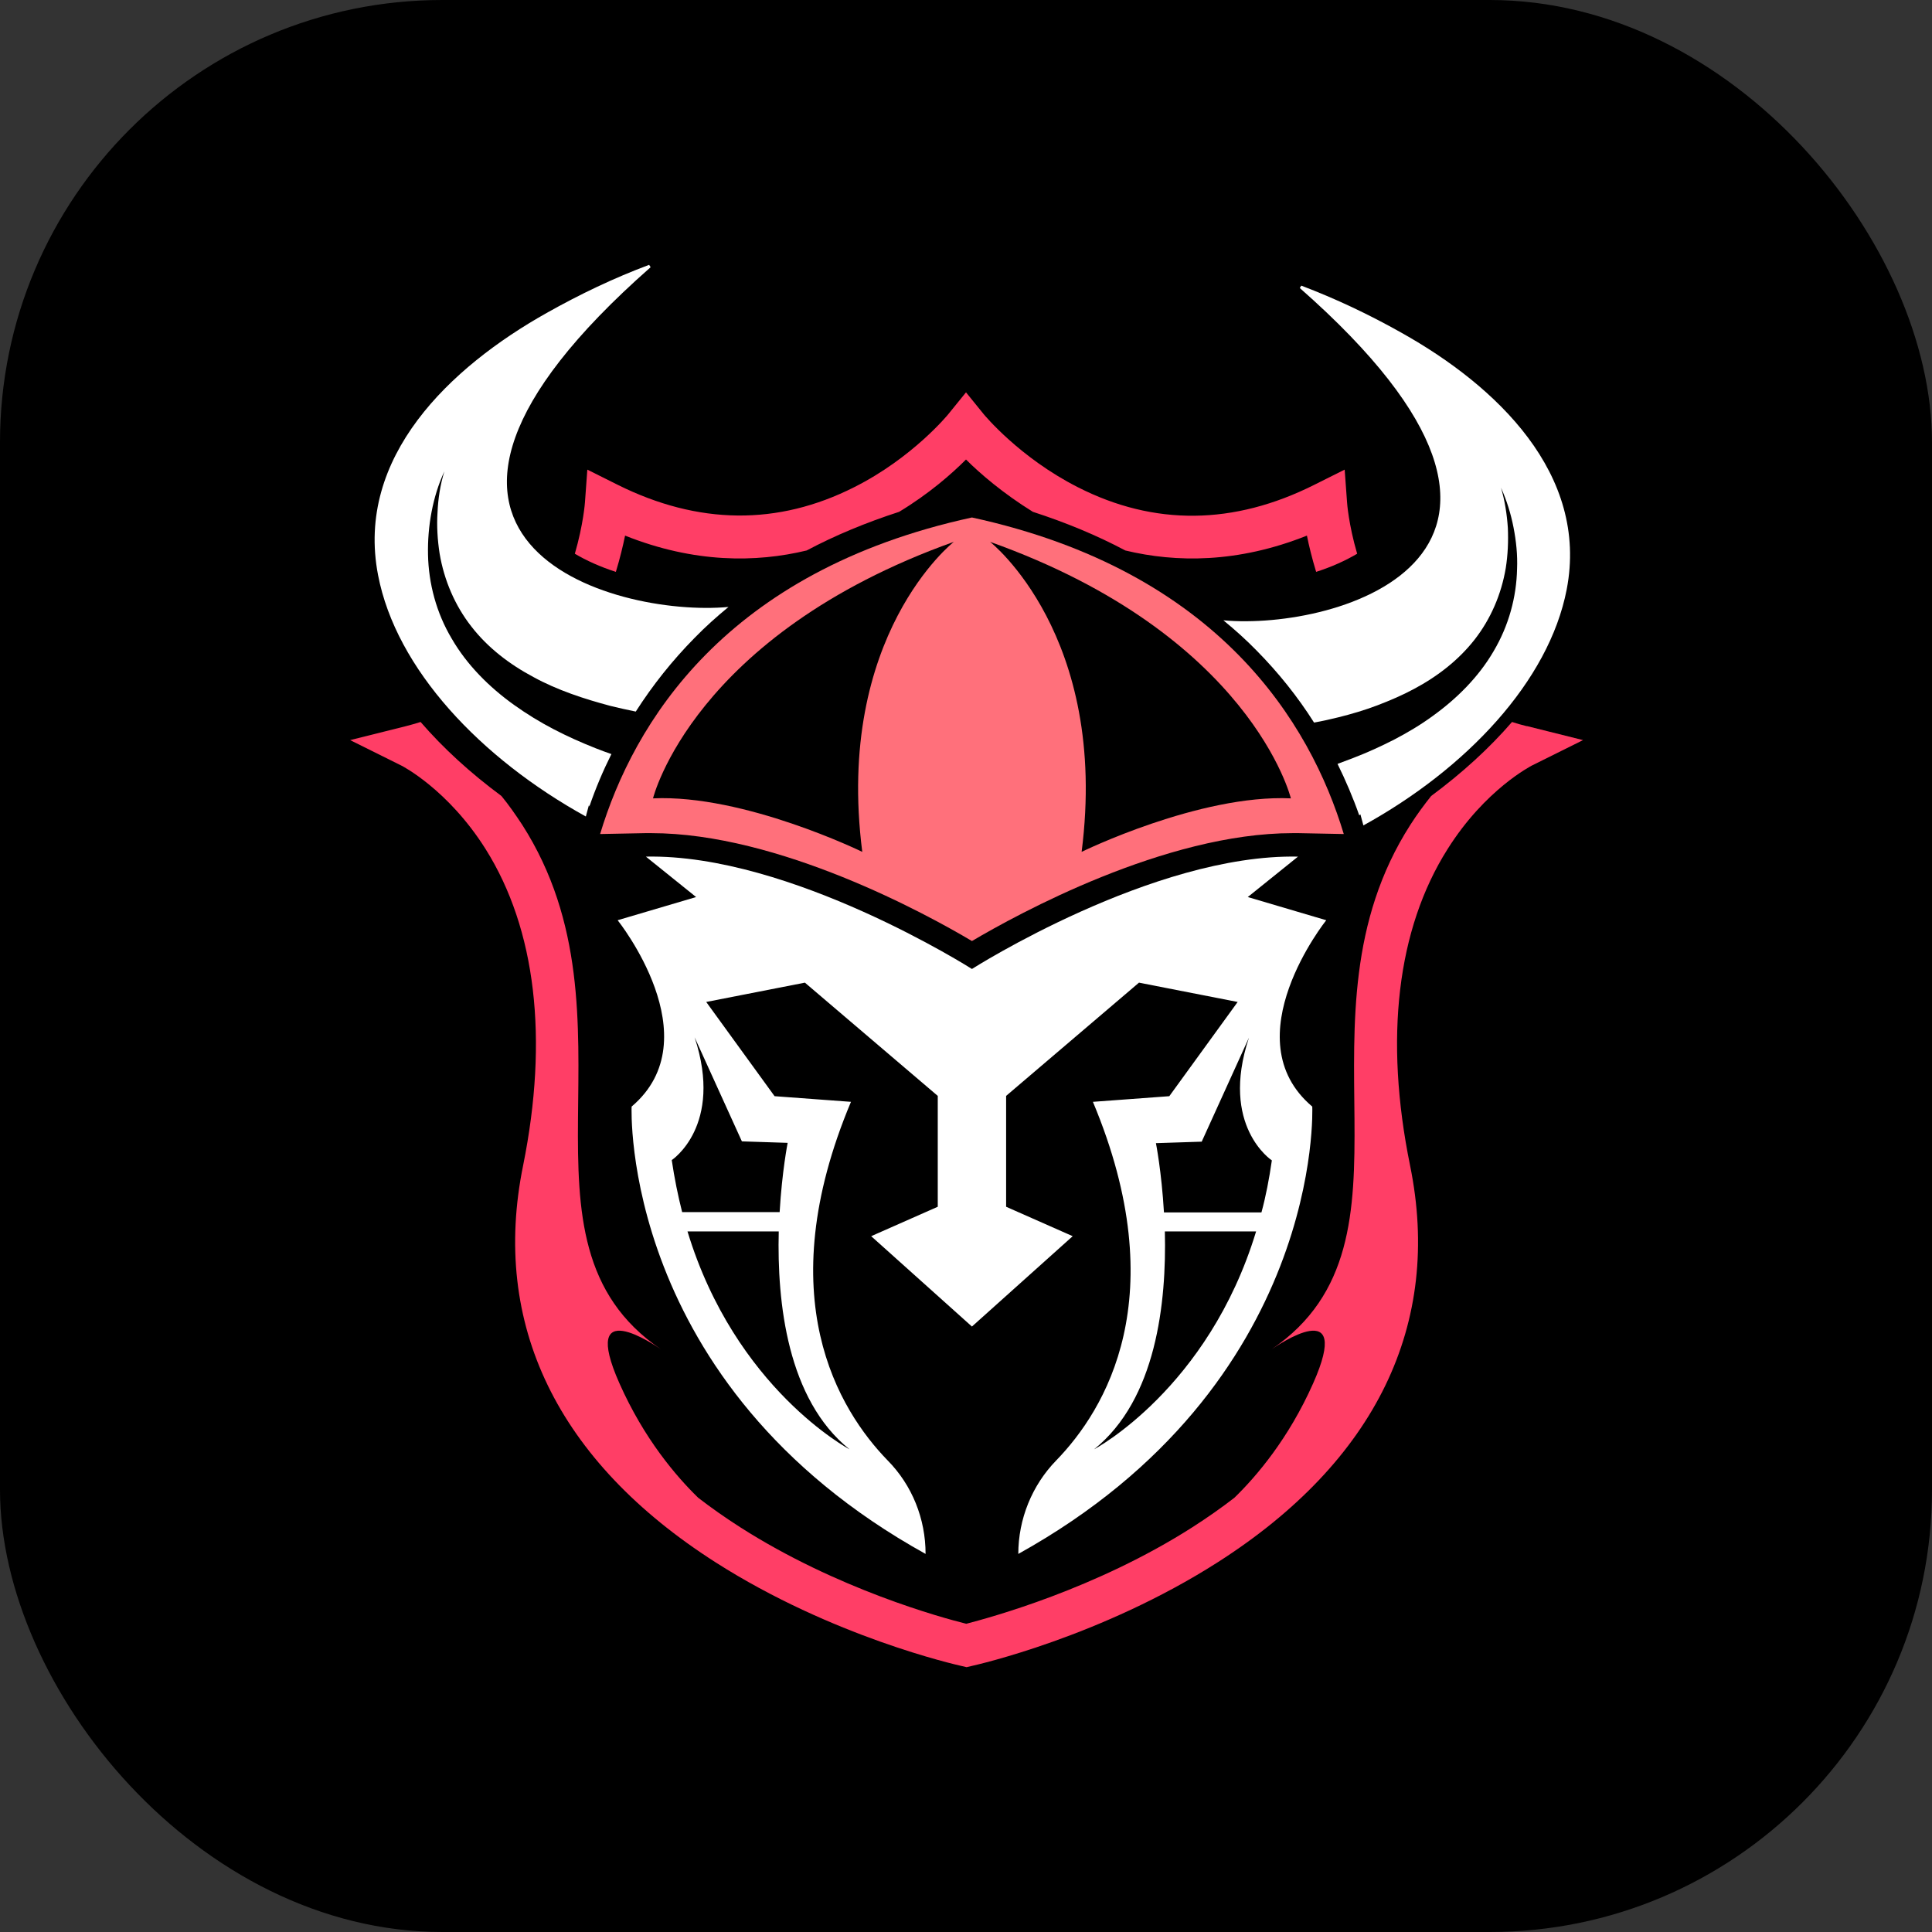
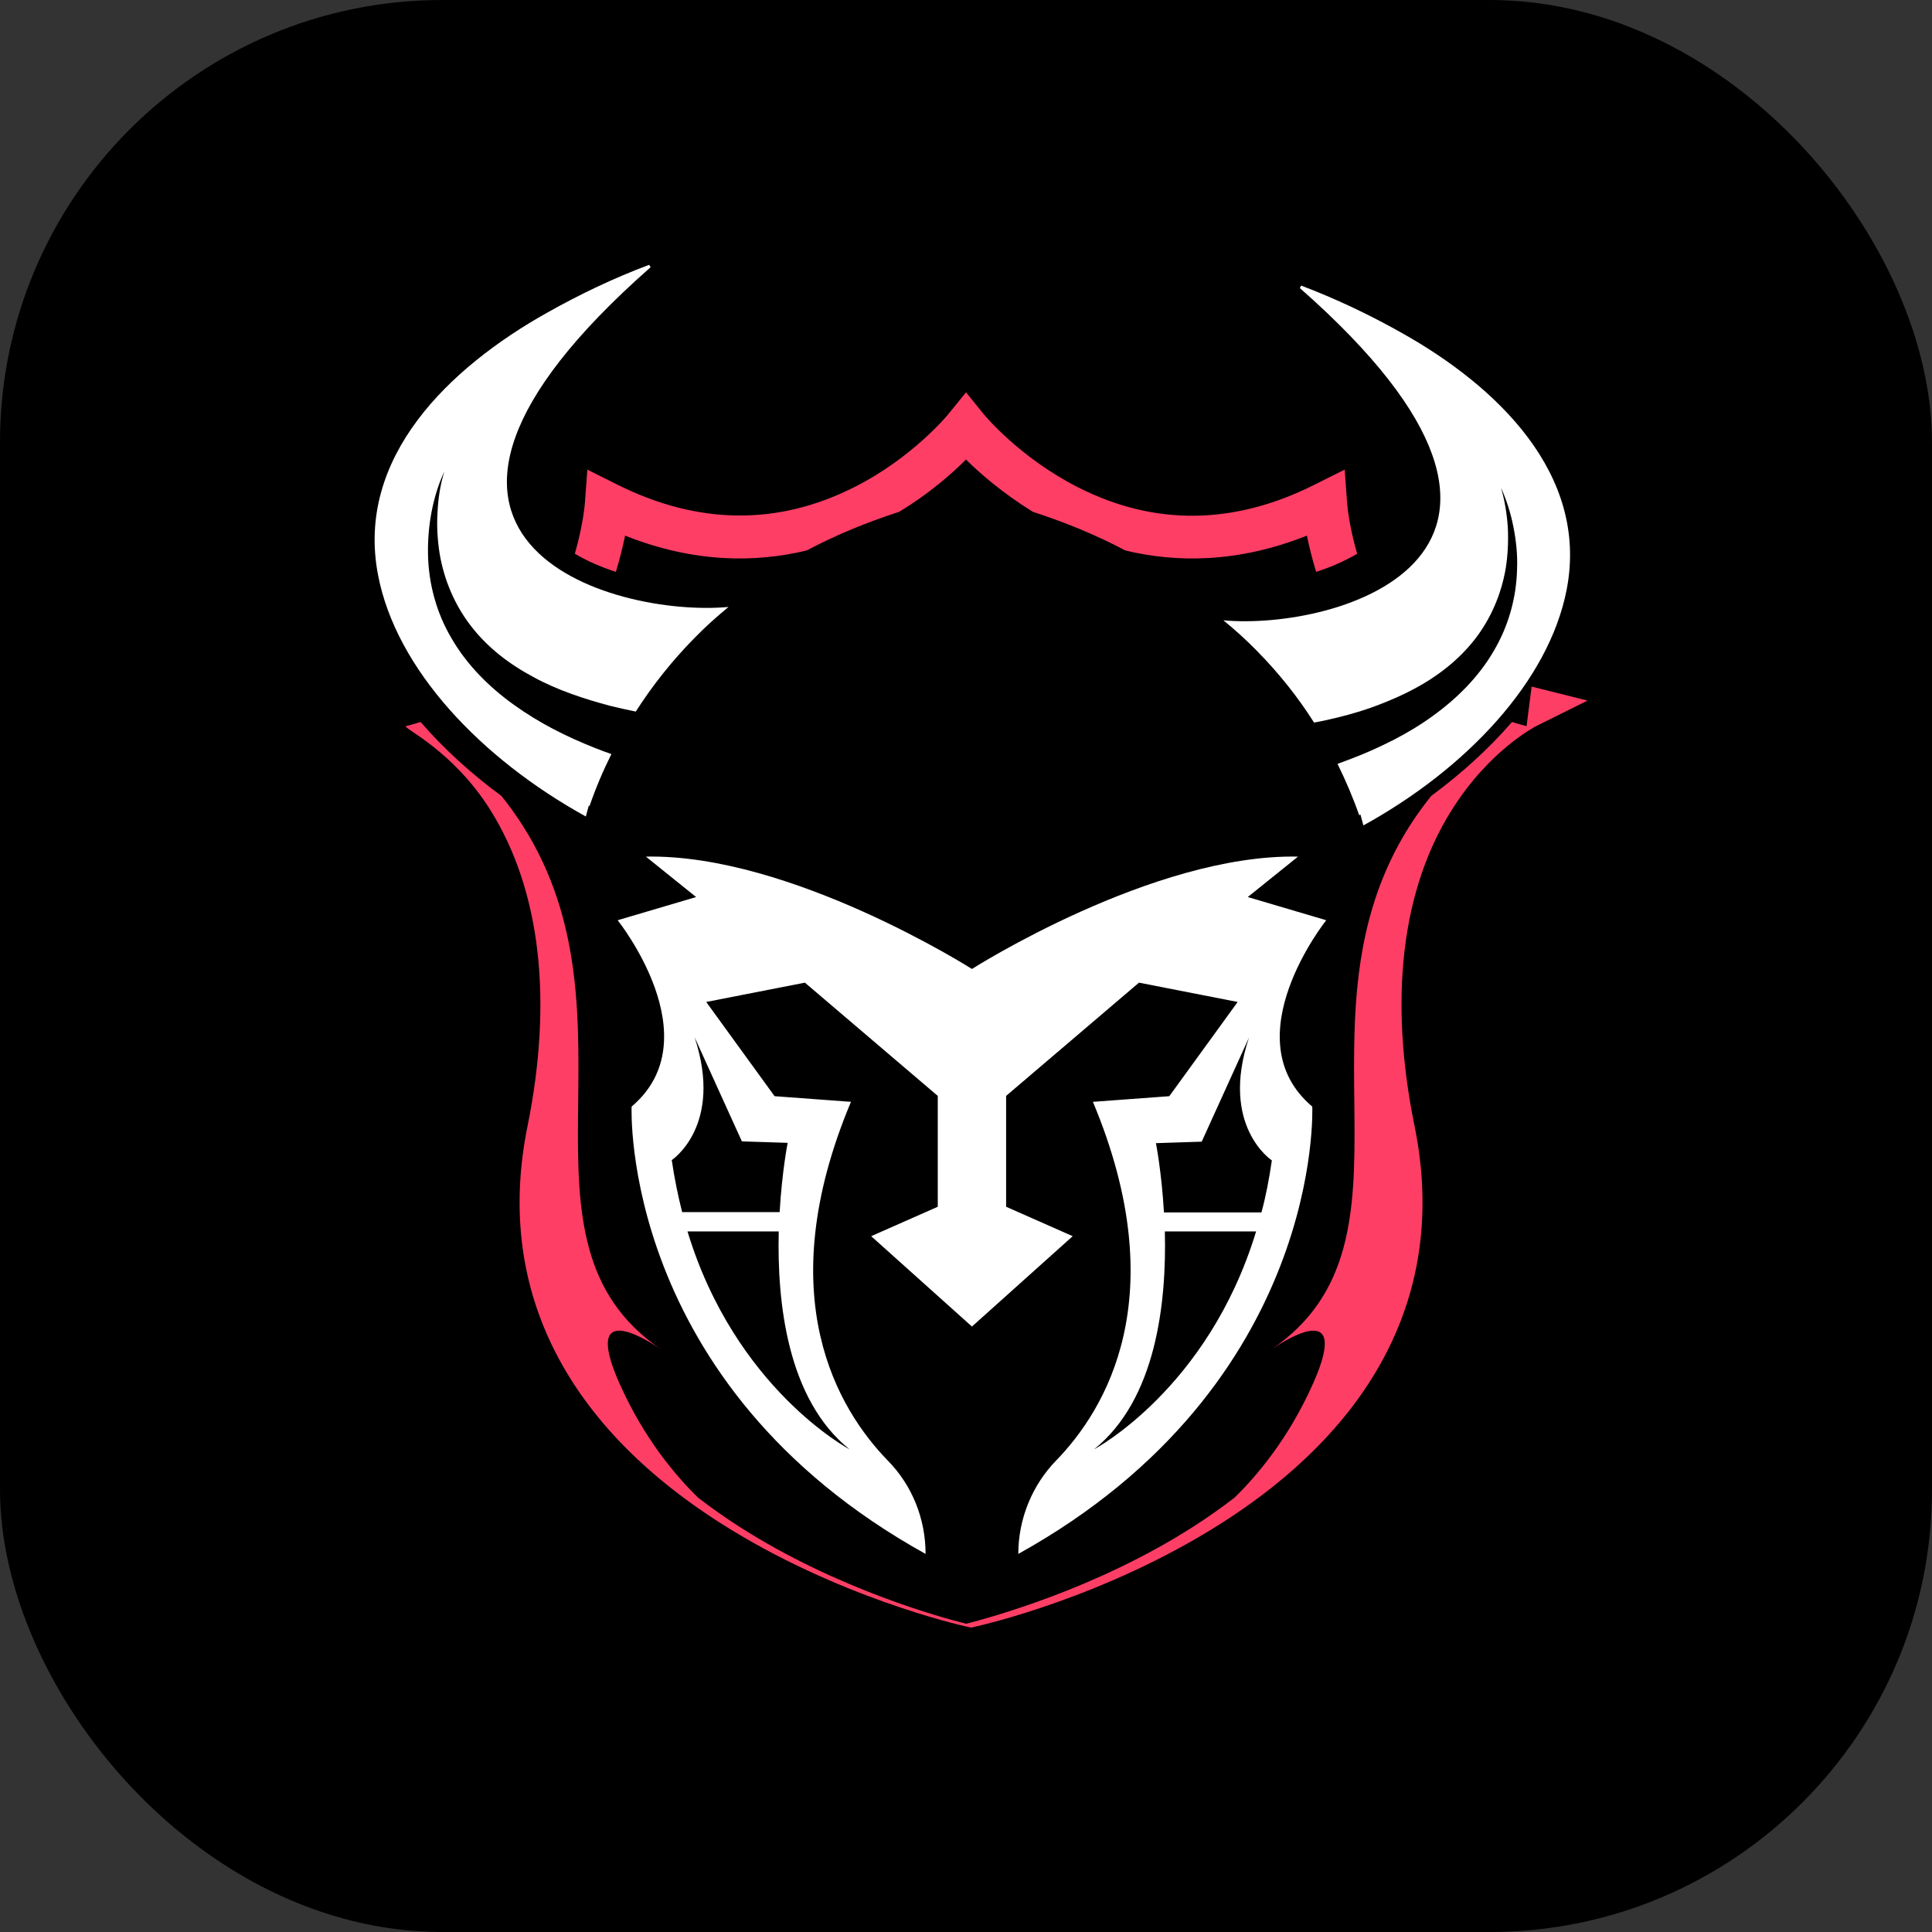
<svg xmlns="http://www.w3.org/2000/svg" id="Layer_2" data-name="Layer 2" viewBox="0 0 65 65">
  <rect x="0" y="0" width="65" height="65" fill="#333333" stroke="none" />
  <defs>
    <style>
      .cls-1 {
        fill: #fff;
      }

      .cls-2 {
        fill: #ff3e66;
      }

      .cls-3 {
        fill: #ff707b;
      }
    </style>
  </defs>
  <g id="Layer_1-2" data-name="Layer 1">
    <g>
      <rect width="65" height="65" rx="14.88" ry="14.88" />
      <g>
        <g>
          <path class="cls-1" d="m19.83,27.13c.21-.61.46-1.2.74-1.76-.18-.06-.36-.13-.54-.2-.48-.19-.95-.4-1.41-.64-.46-.24-.9-.51-1.32-.81-.84-.6-1.59-1.35-2.1-2.23-.52-.87-.78-1.86-.8-2.83-.01-.48.03-.97.12-1.44.09-.47.23-.93.43-1.36-.14.45-.21.92-.23,1.38-.03.46,0,.93.07,1.38.15.9.52,1.76,1.07,2.46.55.71,1.28,1.27,2.09,1.7.4.22.82.4,1.26.56.44.16.88.29,1.33.41.28.07.56.13.85.19.57-.89,1.23-1.72,1.98-2.48.36-.37.74-.71,1.14-1.04-3.89.36-13.08-2.23-2.62-11.43l-.05-.08c-1.18.44-2.33.99-3.45,1.62-3.24,1.82-6.44,4.84-5.67,8.82.61,3.17,3.46,6.17,6.99,8.12l.1-.37.04.03Z" />
          <path class="cls-1" d="m47.16,11.2c-1.1-.62-2.22-1.15-3.38-1.59l-.05.08c10.23,9,1.24,11.53-2.57,11.18.39.32.77.66,1.12,1.02.73.74,1.38,1.55,1.93,2.42.28-.05.55-.11.83-.18.44-.11.88-.24,1.3-.4.42-.16.84-.34,1.23-.55.79-.42,1.5-.97,2.04-1.66.54-.69.9-1.52,1.05-2.41.07-.44.09-.9.07-1.35-.03-.45-.1-.91-.23-1.35.19.42.33.87.42,1.33.09.46.14.93.12,1.4-.02.95-.28,1.91-.79,2.77-.5.86-1.23,1.59-2.05,2.18-.41.3-.85.56-1.29.79-.45.23-.91.44-1.38.62-.18.07-.35.13-.53.2.27.55.52,1.13.73,1.73l.04-.03.1.37c3.45-1.9,6.24-4.84,6.84-7.94.75-3.89-2.37-6.85-5.55-8.63Z" />
        </g>
-         <path class="cls-3" d="m32.7,17.41h0c-8.32,1.81-11.39,6.94-12.51,10.65l1.52-.03c.07,0,.13,0,.2,0,4.29,0,9.26,2.72,10.79,3.63,1.54-.91,6.5-3.63,10.79-3.63.07,0,.13,0,.2,0l1.52.03c-1.12-3.71-4.19-8.84-12.51-10.65Zm-3.69,11.25s-3.97-1.94-7.04-1.8c0,0,1.34-5.49,10.12-8.63,0,0-4.01,3.14-3.08,10.43Zm7.38,0c.93-7.29-3.08-10.43-3.08-10.43,8.78,3.13,10.12,8.63,10.12,8.63-3.08-.14-7.04,1.8-7.04,1.8Z" />
        <path class="cls-1" d="m44.62,30.96l-2.64-.78,1.69-1.36c-4.88-.1-10.97,3.78-10.97,3.78,0,0-6.1-3.88-10.97-3.78l1.69,1.36-2.64.78s3.18,3.97.47,6.27c0,0-.41,9.34,9.89,15.05h0c0-1.18-.45-2.31-1.28-3.15-1.64-1.69-3.99-5.49-1.23-12.06l-2.57-.19-2.3-3.17,3.32-.65,4.47,3.81v3.73l-2.24.99,3.39,3.04,3.39-3.04-2.24-.99v-3.73l4.47-3.81,3.32.65-2.3,3.17-2.57.19c2.75,6.57.41,10.37-1.23,12.06-.82.84-1.28,1.98-1.28,3.15h0c10.3-5.72,9.89-15.05,9.89-15.05-2.71-2.29.47-6.27.47-6.27Zm-16.04,17.8s-3.84-2.03-5.45-7.33h3.07c-.06,2.4.29,5.65,2.38,7.33Zm-3.62-10.36l1.54.05s-.19.96-.27,2.33h-3.28c-.14-.55-.26-1.14-.35-1.75,0,0,1.75-1.15.77-4.13l1.59,3.5Zm11.85,10.36c2.09-1.68,2.44-4.93,2.38-7.33h3.07c-1.61,5.3-5.45,7.33-5.45,7.33Zm5.63-7.97h-3.28c-.08-1.37-.27-2.33-.27-2.33l1.54-.05,1.59-3.5c-.99,2.98.77,4.13.77,4.13-.09.62-.2,1.2-.35,1.75Z" />
        <g>
-           <path class="cls-2" d="m22.22,45.38s0,0,0,0c0,0,0,0,0,0Z" />
-           <path class="cls-2" d="m42.81,45.38s0,0,0,0c0,0,0,0,0,0Z" />
          <g>
            <path class="cls-2" d="m21.03,18.02c2.33.93,4.41.91,6.11.5.96-.51,2-.94,3.11-1.3,1.01-.61,1.77-1.28,2.25-1.76,0,0,0,0,0,0,0,0,0,0,0,0,.48.48,1.25,1.14,2.25,1.76,1.11.36,2.15.79,3.11,1.3,1.7.41,3.78.43,6.11-.5.07.35.17.76.31,1.22.53-.17.99-.38,1.38-.61-.29-.99-.34-1.72-.34-1.73l-.08-1.1-1.02.51c-2.71,1.36-5.39,1.39-7.96.08-1.97-1-3.15-2.44-3.16-2.45l-.6-.74-.6.74s-1.19,1.46-3.16,2.45c-2.57,1.3-5.25,1.27-7.96-.08l-1.02-.51-.08,1.1s-.05.73-.34,1.73c.39.23.85.44,1.38.61.14-.46.24-.88.31-1.22Z" />
-             <path class="cls-2" d="m51.36,24.43c-.17-.04-.33-.09-.49-.14-.76.88-1.68,1.72-2.72,2.49-.23.29-.47.61-.7.97-4.16,6.49.7,13.98-4.66,17.64.18-.12,2.74-1.89,1.39,1.15-.83,1.87-1.91,3.13-2.65,3.85-.44.34-.91.67-1.41.99-3.27,2.09-6.81,3.04-7.61,3.25,0,0,0,0,0,0,0,0,0,0,0,0-.81-.2-4.34-1.16-7.61-3.25-.5-.32-.97-.65-1.41-.99-.74-.72-1.82-1.98-2.65-3.85-1.35-3.04,1.21-1.27,1.39-1.15-5.37-3.65-.5-11.14-4.66-17.64-.23-.35-.46-.68-.7-.97-1.04-.77-1.95-1.6-2.72-2.49-.16.05-.33.1-.49.14l-1.88.47,1.73.86s1.56.79,2.83,2.81c1.69,2.69,2.12,6.37,1.26,10.64-1.09,5.34,1.15,9.95,6.47,13.35,3.93,2.51,8.1,3.45,8.28,3.49l.17.04h0s0,0,0,0l.17-.04c.18-.04,4.35-.98,8.28-3.49,5.32-3.4,7.56-8.01,6.47-13.35-.87-4.27-.44-7.95,1.26-10.64,1.27-2.02,2.82-2.8,2.83-2.81l1.73-.86-1.88-.47Z" />
+             <path class="cls-2" d="m51.36,24.43c-.17-.04-.33-.09-.49-.14-.76.88-1.68,1.72-2.72,2.49-.23.29-.47.61-.7.97-4.16,6.49.7,13.98-4.66,17.64.18-.12,2.74-1.89,1.39,1.15-.83,1.87-1.91,3.13-2.65,3.85-.44.34-.91.67-1.41.99-3.27,2.09-6.81,3.04-7.61,3.25,0,0,0,0,0,0,0,0,0,0,0,0-.81-.2-4.34-1.16-7.61-3.25-.5-.32-.97-.65-1.41-.99-.74-.72-1.82-1.98-2.65-3.85-1.35-3.04,1.21-1.27,1.39-1.15-5.37-3.65-.5-11.14-4.66-17.64-.23-.35-.46-.68-.7-.97-1.04-.77-1.95-1.6-2.72-2.49-.16.05-.33.1-.49.14s1.56.79,2.83,2.81c1.69,2.69,2.12,6.37,1.26,10.64-1.09,5.34,1.15,9.95,6.47,13.35,3.93,2.51,8.1,3.45,8.28,3.49l.17.04h0s0,0,0,0l.17-.04c.18-.04,4.35-.98,8.28-3.49,5.32-3.4,7.56-8.01,6.47-13.35-.87-4.27-.44-7.95,1.26-10.64,1.27-2.02,2.82-2.8,2.83-2.81l1.73-.86-1.88-.47Z" />
          </g>
        </g>
      </g>
    </g>
  </g>
</svg>